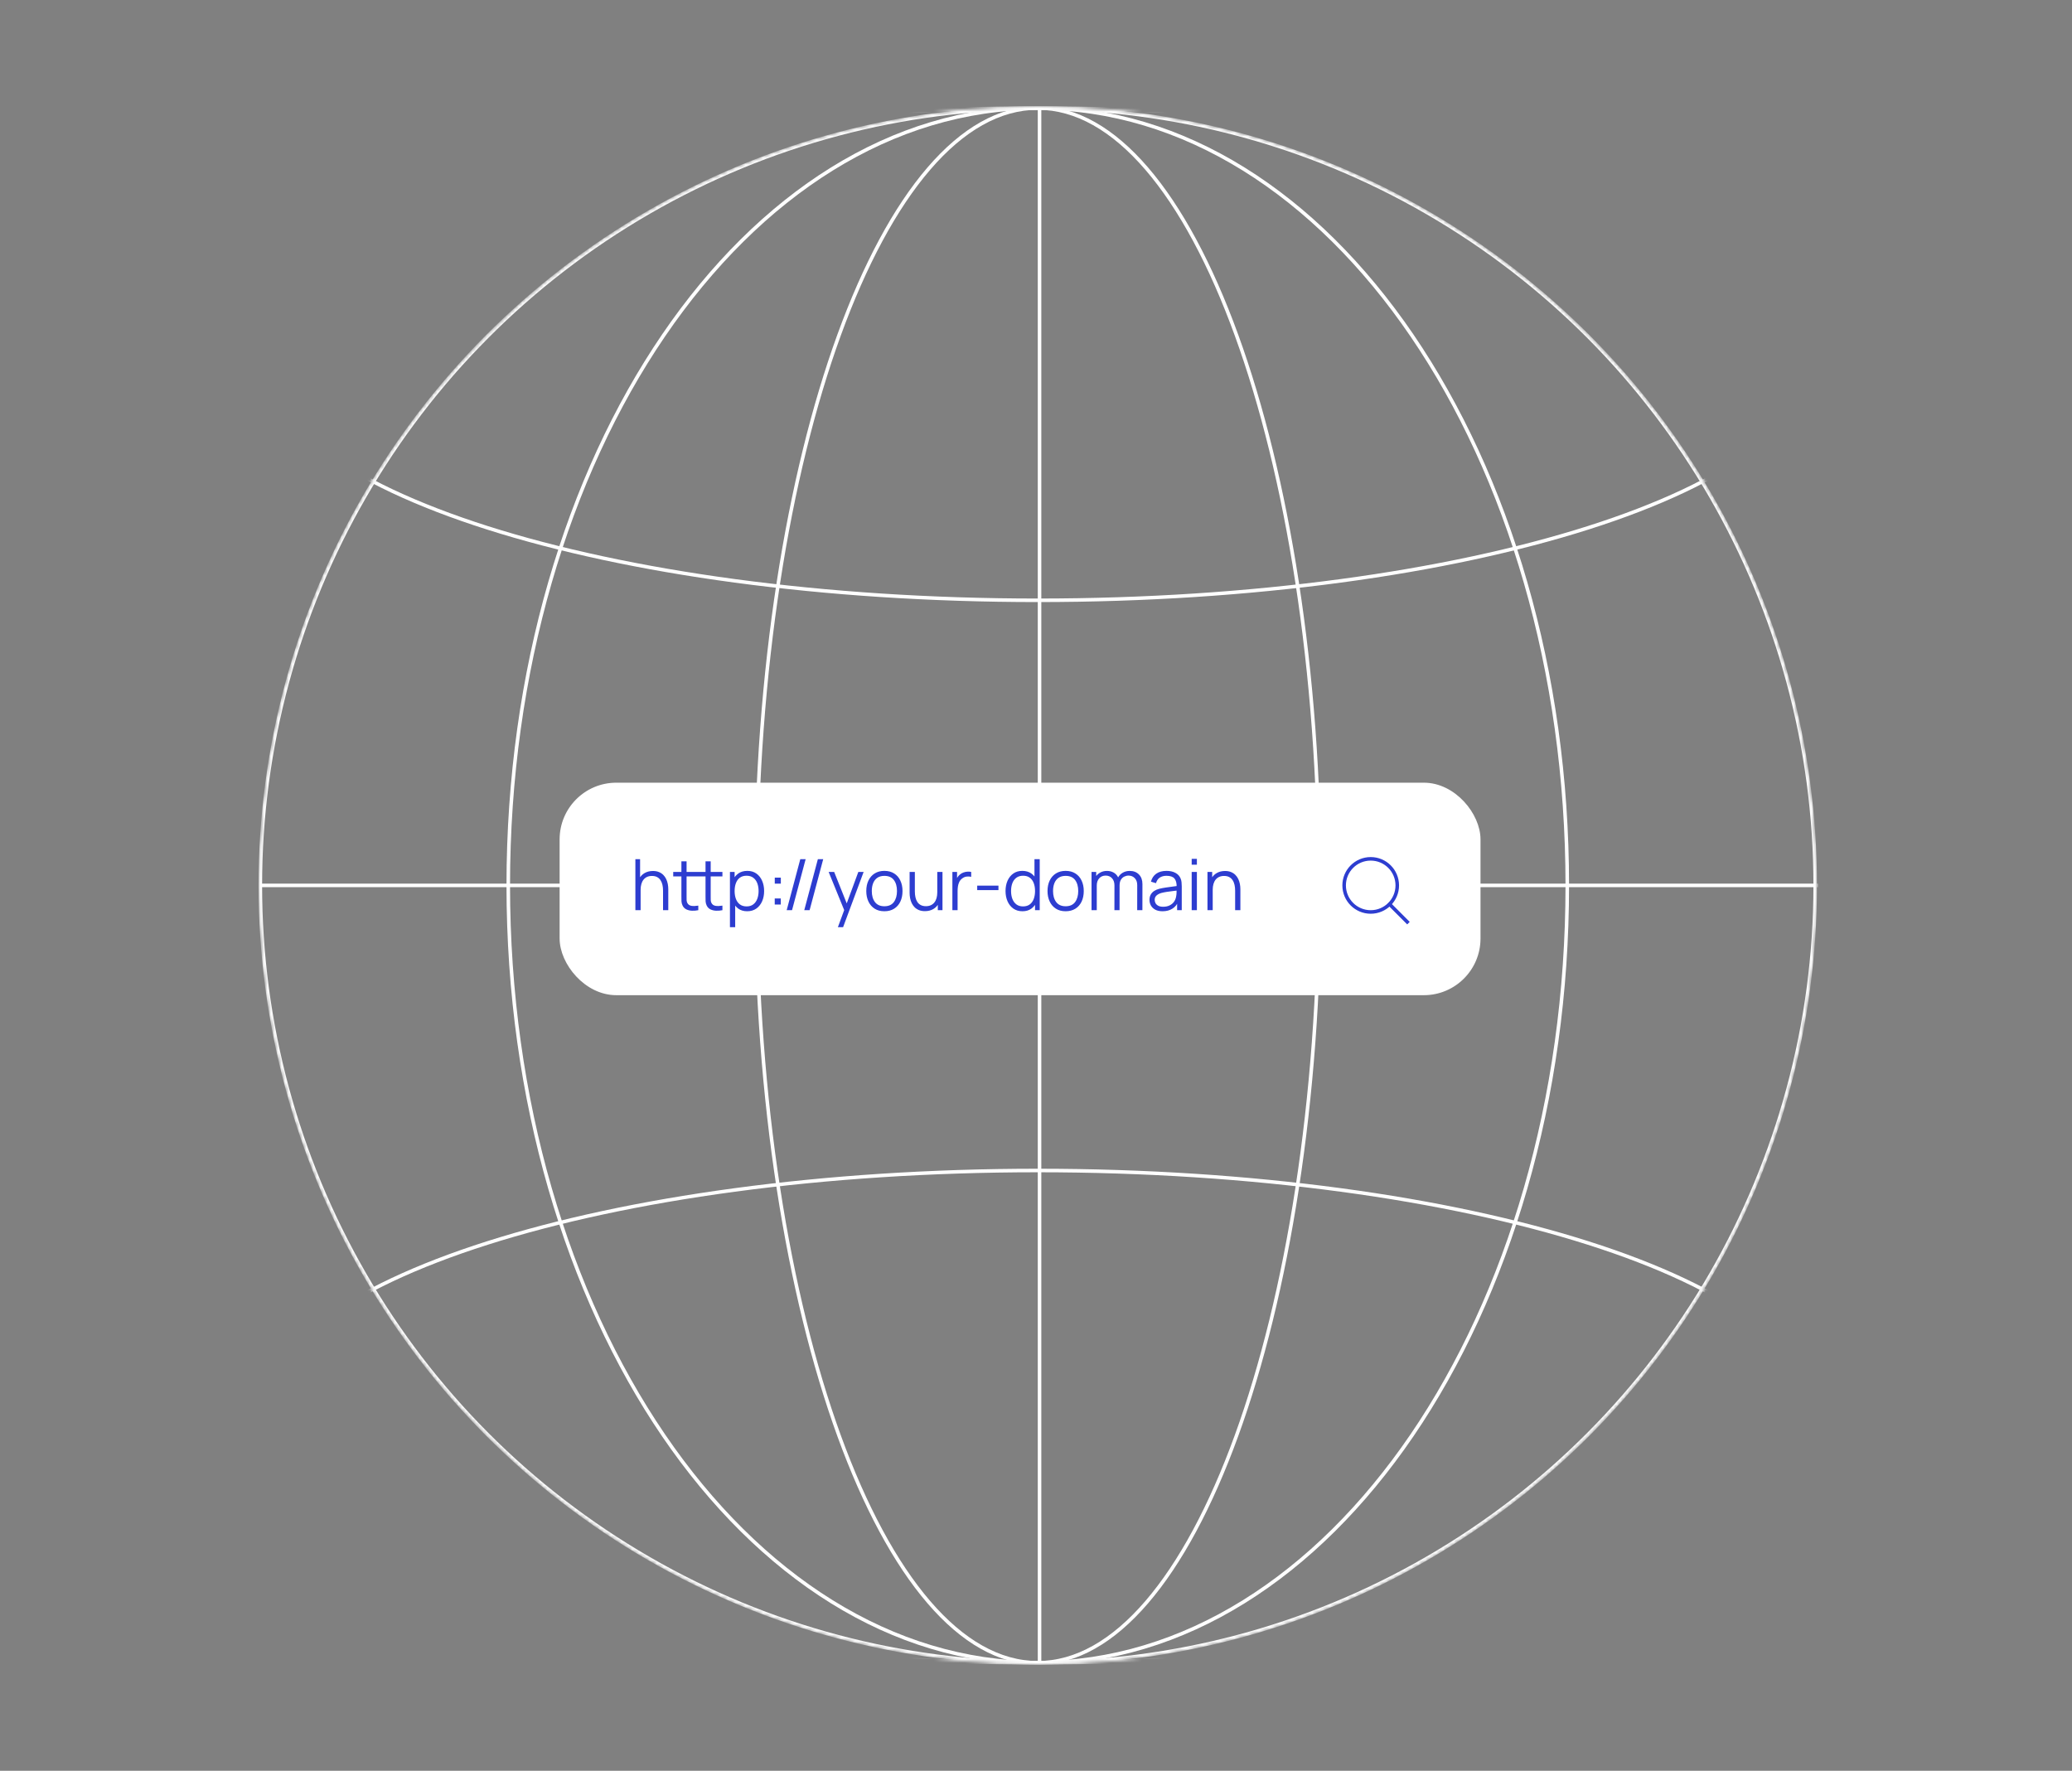
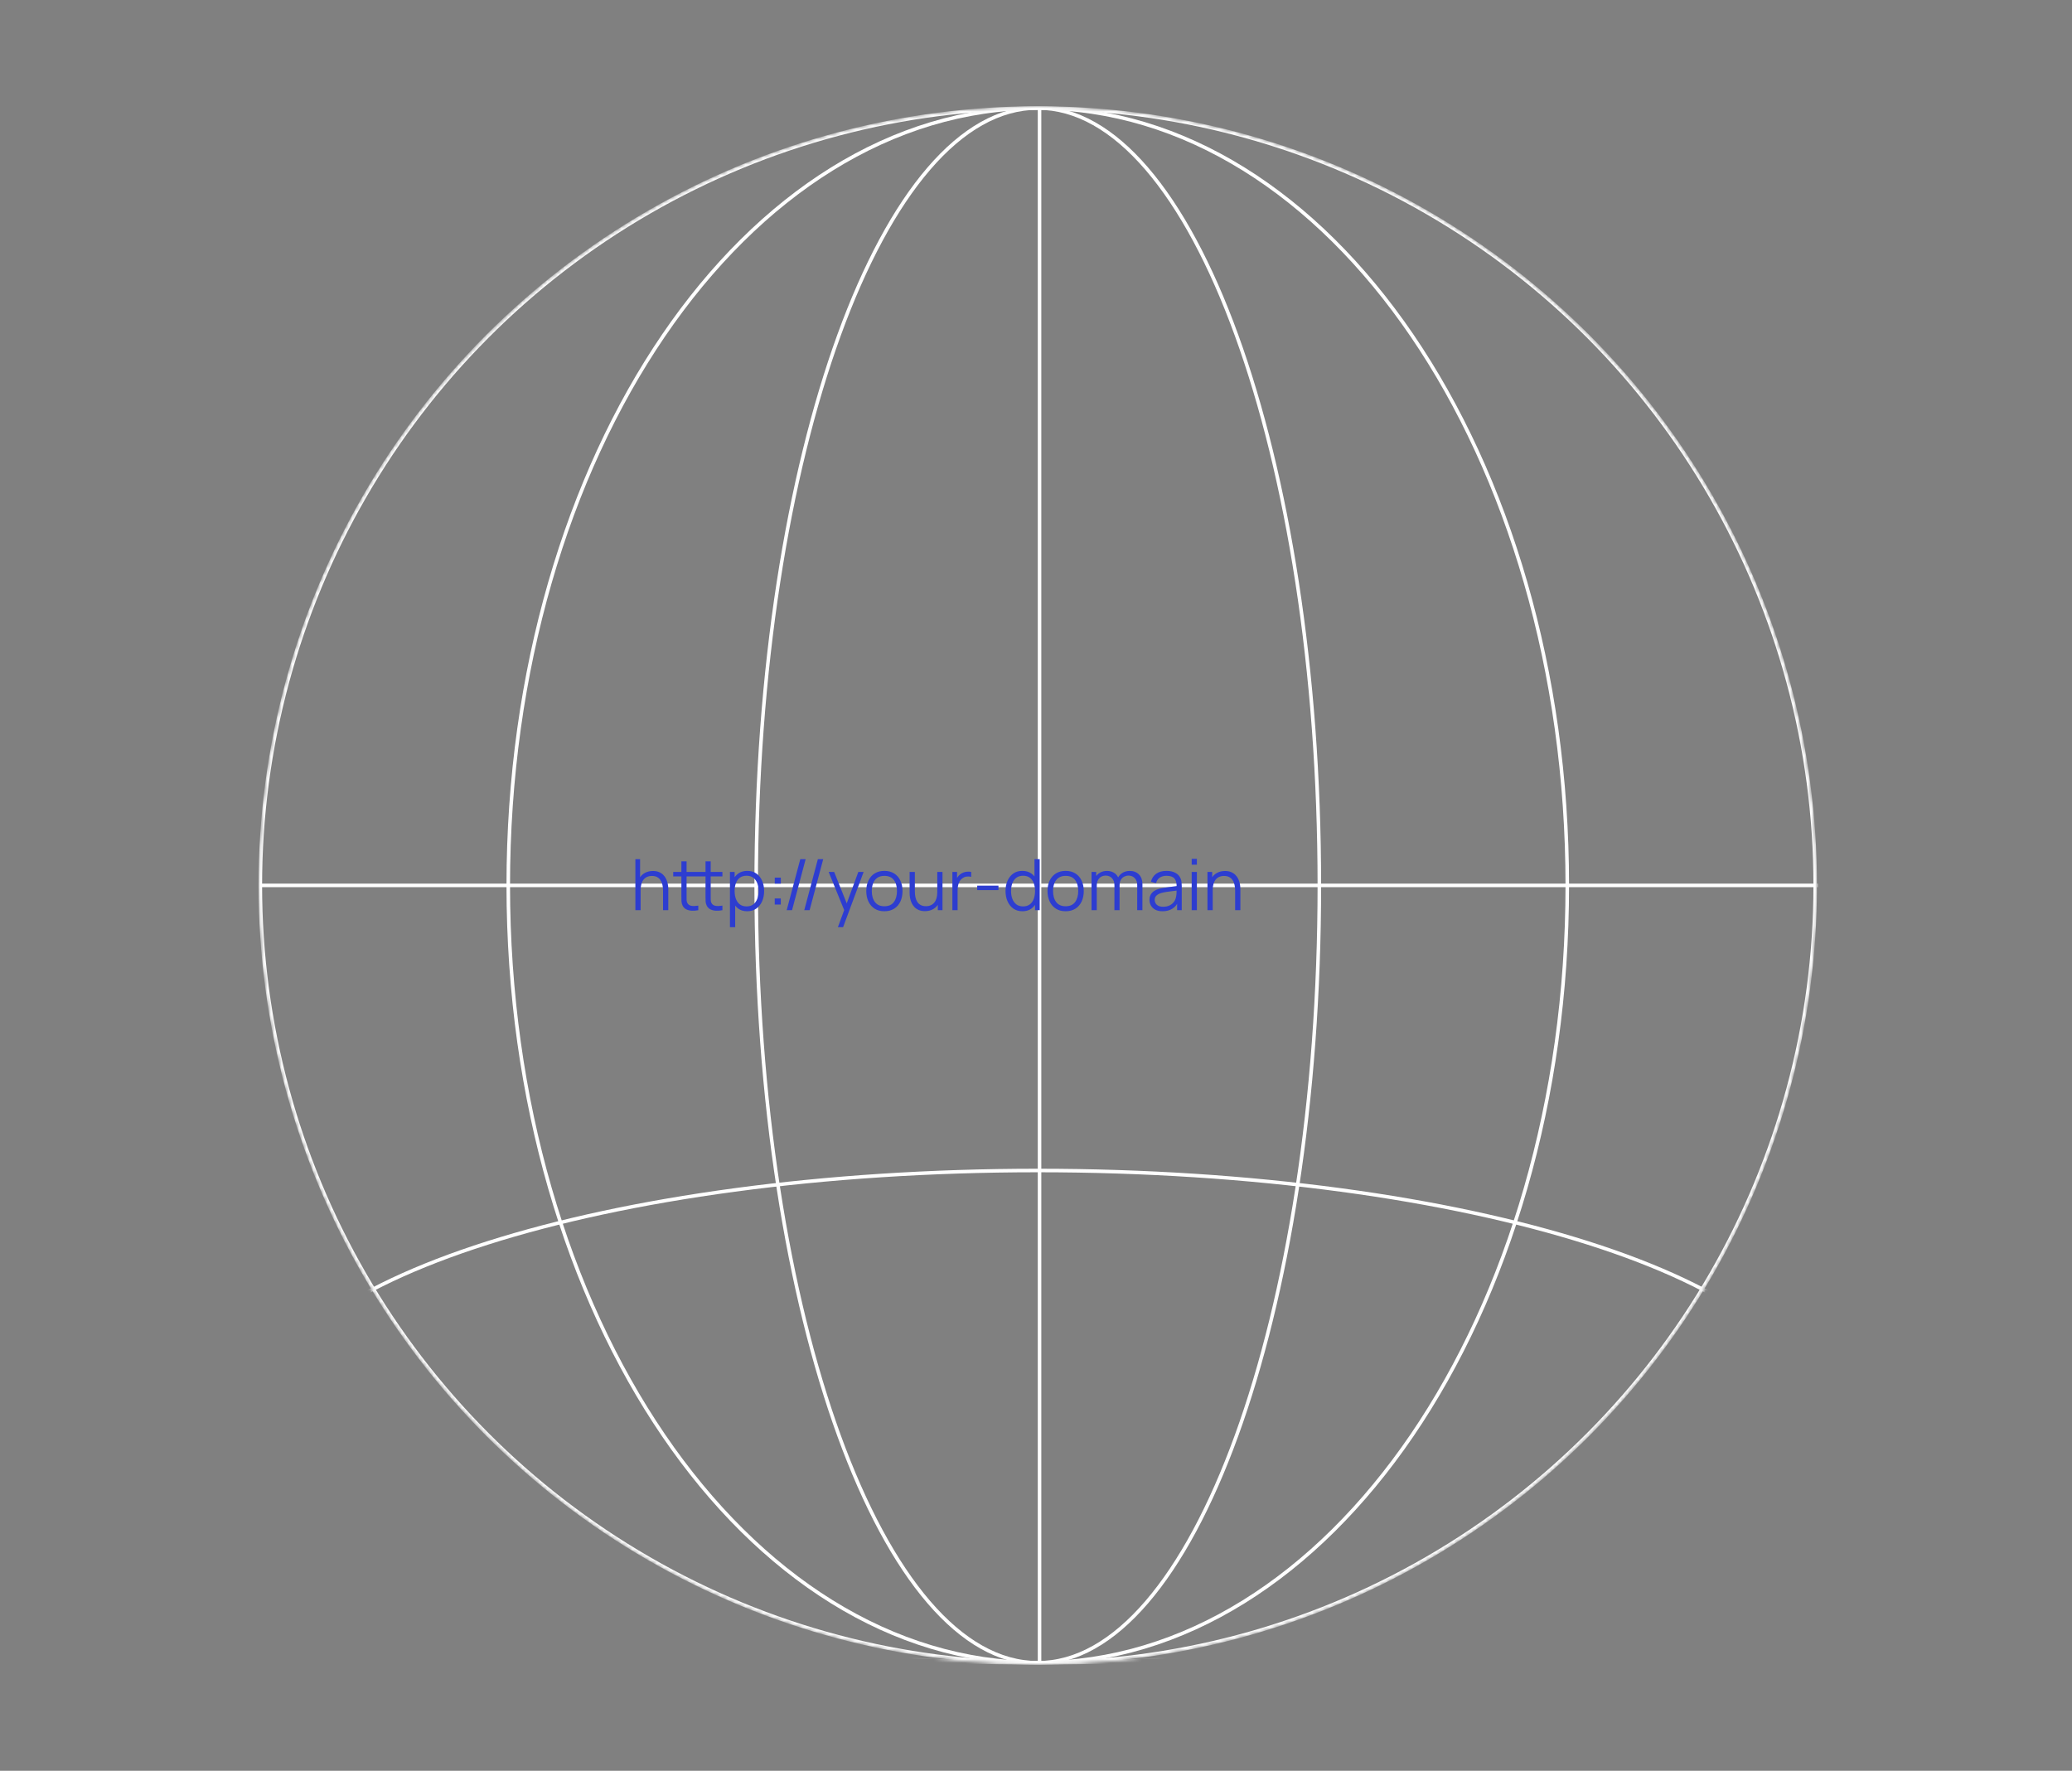
<svg xmlns="http://www.w3.org/2000/svg" width="585" height="500" viewBox="0 0 585 500" fill="none">
  <rect x="0" y="0" width="585" height="500" fill="#808080" stroke="none" />
  <mask id="mask0_223_3047" style="mask-type:alpha" maskUnits="userSpaceOnUse" x="73" y="30" width="440" height="440">
    <circle cx="293" cy="250" r="219.5" fill="#D9D9D9" stroke="white" />
  </mask>
  <g mask="url(#mask0_223_3047)">
    <circle cx="293" cy="250" r="219.5" stroke="white" />
    <path d="M442.5 250C442.5 310.664 425.734 365.563 398.653 405.282C371.57 445.003 334.207 469.5 293 469.5C251.793 469.5 214.43 445.003 187.347 405.282C160.266 365.563 143.5 310.664 143.5 250C143.5 189.336 160.266 134.437 187.347 94.718C214.43 54.997 251.793 30.5 293 30.5C334.207 30.5 371.57 54.997 398.653 94.718C425.734 134.437 442.5 189.336 442.5 250Z" stroke="white" />
    <path d="M372.5 250C372.5 310.709 363.551 365.648 349.099 405.393C341.872 425.267 333.278 441.315 323.76 452.385C314.242 463.457 303.845 469.5 293 469.5C282.155 469.5 271.758 463.457 262.24 452.385C252.722 441.315 244.128 425.267 236.901 405.393C222.449 365.648 213.5 310.709 213.5 250C213.5 189.291 222.449 134.352 236.901 94.607C244.128 74.733 252.722 58.685 262.24 47.615C271.758 36.543 282.155 30.5 293 30.5C303.845 30.5 314.242 36.543 323.76 47.615C333.278 58.685 341.872 74.733 349.099 94.607C363.551 134.352 372.5 189.291 372.5 250Z" stroke="white" />
-     <path d="M512.5 100C512.5 109.436 506.489 118.514 495.411 126.848C484.341 135.175 468.29 142.696 448.412 149.021C408.661 161.669 353.714 169.5 293 169.5C232.286 169.5 177.339 161.669 137.588 149.021C117.71 142.696 101.659 135.175 90.589 126.848C79.511 118.514 73.5 109.436 73.5 100C73.5 90.564 79.511 81.487 90.589 73.152C101.659 64.825 117.71 57.304 137.588 50.979C177.339 38.331 232.286 30.5 293 30.5C353.714 30.5 408.661 38.331 448.412 50.979C468.29 57.304 484.341 64.825 495.411 73.152C506.489 81.487 512.5 90.564 512.5 100Z" stroke="white" />
    <path d="M512.5 400C512.5 409.436 506.489 418.514 495.411 426.848C484.341 435.175 468.29 442.696 448.412 449.021C408.661 461.669 353.714 469.5 293 469.5C232.286 469.5 177.339 461.669 137.588 449.021C117.71 442.696 101.659 435.175 90.589 426.848C79.511 418.514 73.5 409.436 73.5 400C73.5 390.564 79.511 381.486 90.589 373.152C101.659 364.825 117.71 357.304 137.588 350.979C177.339 338.331 232.286 330.5 293 330.5C353.714 330.5 408.661 338.331 448.412 350.979C468.29 357.304 484.341 364.825 495.411 373.152C506.489 381.486 512.5 390.564 512.5 400Z" stroke="white" />
    <rect x="293" y="30" width="1" height="440" fill="white" />
    <rect x="73.5" y="250.5" width="1" height="440" transform="rotate(-90 73.5 250.5)" fill="white" />
-     <rect x="158.5" y="221.5" width="259" height="59" rx="15.5" fill="white" stroke="white" />
    <path d="M187.2 257V251.49C187.2 250.89 187.143 250.34 187.03 249.84C186.917 249.333 186.733 248.893 186.48 248.52C186.233 248.14 185.91 247.847 185.51 247.64C185.117 247.433 184.637 247.33 184.07 247.33C183.55 247.33 183.09 247.42 182.69 247.6C182.297 247.78 181.963 248.04 181.69 248.38C181.423 248.713 181.22 249.12 181.08 249.6C180.94 250.08 180.87 250.627 180.87 251.24L179.83 251.01C179.83 249.903 180.023 248.973 180.41 248.22C180.797 247.467 181.33 246.897 182.01 246.51C182.69 246.123 183.47 245.93 184.35 245.93C184.997 245.93 185.56 246.03 186.04 246.23C186.527 246.43 186.937 246.7 187.27 247.04C187.61 247.38 187.883 247.77 188.09 248.21C188.297 248.643 188.447 249.107 188.54 249.6C188.633 250.087 188.68 250.573 188.68 251.06V257H187.2ZM179.39 257V242.6H180.72V250.73H180.87V257H179.39ZM197.155 257C196.548 257.127 195.948 257.177 195.355 257.15C194.768 257.123 194.242 256.997 193.775 256.77C193.315 256.543 192.965 256.19 192.725 255.71C192.532 255.31 192.425 254.907 192.405 254.5C192.392 254.087 192.385 253.617 192.385 253.09V243.2H193.845V253.03C193.845 253.483 193.848 253.863 193.855 254.17C193.868 254.47 193.938 254.737 194.065 254.97C194.305 255.417 194.685 255.683 195.205 255.77C195.732 255.857 196.382 255.837 197.155 255.71V257ZM190.075 247.46V246.2H197.155V247.46H190.075ZM203.965 257C203.358 257.127 202.758 257.177 202.165 257.15C201.578 257.123 201.052 256.997 200.585 256.77C200.125 256.543 199.775 256.19 199.535 255.71C199.342 255.31 199.235 254.907 199.215 254.5C199.202 254.087 199.195 253.617 199.195 253.09V243.2H200.655V253.03C200.655 253.483 200.658 253.863 200.665 254.17C200.678 254.47 200.748 254.737 200.875 254.97C201.115 255.417 201.495 255.683 202.015 255.77C202.542 255.857 203.192 255.837 203.965 255.71V257ZM196.885 247.46V246.2H203.965V247.46H196.885ZM210.949 257.3C209.956 257.3 209.116 257.05 208.429 256.55C207.743 256.043 207.223 255.36 206.869 254.5C206.516 253.633 206.339 252.663 206.339 251.59C206.339 250.497 206.516 249.523 206.869 248.67C207.229 247.81 207.756 247.133 208.449 246.64C209.143 246.147 209.996 245.9 211.009 245.9C211.996 245.9 212.843 246.15 213.549 246.65C214.256 247.15 214.796 247.83 215.169 248.69C215.549 249.55 215.739 250.517 215.739 251.59C215.739 252.67 215.549 253.64 215.169 254.5C214.789 255.36 214.243 256.043 213.529 256.55C212.816 257.05 211.956 257.3 210.949 257.3ZM206.089 261.8V246.2H207.409V254.33H207.569V261.8H206.089ZM210.799 255.93C211.553 255.93 212.179 255.74 212.679 255.36C213.179 254.98 213.553 254.463 213.799 253.81C214.053 253.15 214.179 252.41 214.179 251.59C214.179 250.777 214.056 250.043 213.809 249.39C213.563 248.737 213.186 248.22 212.679 247.84C212.179 247.46 211.543 247.27 210.769 247.27C210.016 247.27 209.389 247.453 208.889 247.82C208.396 248.187 208.026 248.697 207.779 249.35C207.533 249.997 207.409 250.743 207.409 251.59C207.409 252.423 207.533 253.17 207.779 253.83C208.026 254.483 208.399 254.997 208.899 255.37C209.399 255.743 210.033 255.93 210.799 255.93ZM218.735 255.4V253.69H220.445V255.4H218.735ZM218.745 249.51V247.8H220.455V249.51H218.745ZM225.95 242.6H227.46L223.62 257H222.11L225.95 242.6ZM230.911 242.6H232.421L228.581 257H227.071L230.911 242.6ZM236.565 261.8L238.655 256.13L238.685 257.81L233.955 246.2H235.515L239.395 255.91H238.755L242.335 246.2H243.835L238.035 261.8H236.565ZM249.691 257.3C248.618 257.3 247.701 257.057 246.941 256.57C246.181 256.083 245.598 255.41 245.191 254.55C244.785 253.69 244.581 252.703 244.581 251.59C244.581 250.457 244.788 249.463 245.201 248.61C245.615 247.757 246.201 247.093 246.961 246.62C247.728 246.14 248.638 245.9 249.691 245.9C250.771 245.9 251.691 246.143 252.451 246.63C253.218 247.11 253.801 247.78 254.201 248.64C254.608 249.493 254.811 250.477 254.811 251.59C254.811 252.723 254.608 253.72 254.201 254.58C253.795 255.433 253.208 256.1 252.441 256.58C251.675 257.06 250.758 257.3 249.691 257.3ZM249.691 255.89C250.891 255.89 251.785 255.493 252.371 254.7C252.958 253.9 253.251 252.863 253.251 251.59C253.251 250.283 252.955 249.243 252.361 248.47C251.775 247.697 250.885 247.31 249.691 247.31C248.885 247.31 248.218 247.493 247.691 247.86C247.171 248.22 246.781 248.723 246.521 249.37C246.268 250.01 246.141 250.75 246.141 251.59C246.141 252.89 246.441 253.933 247.041 254.72C247.641 255.5 248.525 255.89 249.691 255.89ZM261.147 257.27C260.501 257.27 259.934 257.17 259.447 256.97C258.967 256.77 258.557 256.5 258.217 256.16C257.884 255.82 257.614 255.433 257.407 255C257.201 254.56 257.051 254.097 256.957 253.61C256.864 253.117 256.817 252.627 256.817 252.14V246.2H258.297V251.71C258.297 252.303 258.354 252.853 258.467 253.36C258.581 253.867 258.761 254.31 259.007 254.69C259.261 255.063 259.584 255.353 259.977 255.56C260.377 255.767 260.861 255.87 261.427 255.87C261.947 255.87 262.404 255.78 262.797 255.6C263.197 255.42 263.531 255.163 263.797 254.83C264.071 254.49 264.277 254.08 264.417 253.6C264.557 253.113 264.627 252.567 264.627 251.96L265.667 252.19C265.667 253.297 265.474 254.227 265.087 254.98C264.701 255.733 264.167 256.303 263.487 256.69C262.807 257.077 262.027 257.27 261.147 257.27ZM264.777 257V254.34H264.627V246.2H266.097V257H264.777ZM268.892 257V246.2H270.212V248.8L269.952 248.46C270.072 248.14 270.229 247.847 270.422 247.58C270.616 247.307 270.826 247.083 271.052 246.91C271.332 246.663 271.659 246.477 272.032 246.35C272.406 246.217 272.782 246.14 273.162 246.12C273.542 246.093 273.889 246.12 274.202 246.2V247.58C273.809 247.48 273.379 247.457 272.912 247.51C272.446 247.563 272.016 247.75 271.622 248.07C271.262 248.35 270.992 248.687 270.812 249.08C270.632 249.467 270.512 249.88 270.452 250.32C270.392 250.753 270.362 251.183 270.362 251.61V257H268.892ZM275.899 251.33V250.07H281.899V251.33H275.899ZM288.688 257.3C287.681 257.3 286.821 257.05 286.108 256.55C285.394 256.043 284.848 255.36 284.468 254.5C284.088 253.64 283.898 252.67 283.898 251.59C283.898 250.517 284.084 249.55 284.458 248.69C284.838 247.83 285.381 247.15 286.088 246.65C286.794 246.15 287.641 245.9 288.628 245.9C289.641 245.9 290.494 246.147 291.188 246.64C291.881 247.133 292.404 247.81 292.758 248.67C293.118 249.523 293.298 250.497 293.298 251.59C293.298 252.663 293.121 253.633 292.768 254.5C292.414 255.36 291.894 256.043 291.208 256.55C290.521 257.05 289.681 257.3 288.688 257.3ZM288.838 255.93C289.604 255.93 290.238 255.743 290.738 255.37C291.238 254.997 291.611 254.483 291.858 253.83C292.104 253.17 292.228 252.423 292.228 251.59C292.228 250.743 292.104 249.997 291.858 249.35C291.611 248.697 291.238 248.187 290.738 247.82C290.244 247.453 289.621 247.27 288.868 247.27C288.094 247.27 287.454 247.46 286.948 247.84C286.441 248.22 286.064 248.737 285.818 249.39C285.578 250.043 285.458 250.777 285.458 251.59C285.458 252.41 285.581 253.15 285.828 253.81C286.081 254.463 286.458 254.98 286.958 255.36C287.458 255.74 288.084 255.93 288.838 255.93ZM292.228 257V248.87H292.068V242.6H293.548V257H292.228ZM300.863 257.3C299.79 257.3 298.873 257.057 298.113 256.57C297.353 256.083 296.77 255.41 296.363 254.55C295.956 253.69 295.753 252.703 295.753 251.59C295.753 250.457 295.96 249.463 296.373 248.61C296.786 247.757 297.373 247.093 298.133 246.62C298.9 246.14 299.81 245.9 300.863 245.9C301.943 245.9 302.863 246.143 303.623 246.63C304.39 247.11 304.973 247.78 305.373 248.64C305.78 249.493 305.983 250.477 305.983 251.59C305.983 252.723 305.78 253.72 305.373 254.58C304.966 255.433 304.38 256.1 303.613 256.58C302.846 257.06 301.93 257.3 300.863 257.3ZM300.863 255.89C302.063 255.89 302.956 255.493 303.543 254.7C304.13 253.9 304.423 252.863 304.423 251.59C304.423 250.283 304.126 249.243 303.533 248.47C302.946 247.697 302.056 247.31 300.863 247.31C300.056 247.31 299.39 247.493 298.863 247.86C298.343 248.22 297.953 248.723 297.693 249.37C297.44 250.01 297.313 250.75 297.313 251.59C297.313 252.89 297.613 253.933 298.213 254.72C298.813 255.5 299.696 255.89 300.863 255.89ZM321.069 257L321.079 249.91C321.079 249.077 320.846 248.423 320.379 247.95C319.919 247.47 319.332 247.23 318.619 247.23C318.212 247.23 317.816 247.323 317.429 247.51C317.042 247.697 316.722 247.997 316.469 248.41C316.222 248.823 316.099 249.363 316.099 250.03L315.229 249.78C315.209 249.007 315.359 248.33 315.679 247.75C316.006 247.17 316.452 246.72 317.019 246.4C317.592 246.073 318.239 245.91 318.959 245.91C320.046 245.91 320.916 246.247 321.569 246.92C322.222 247.587 322.549 248.49 322.549 249.63L322.539 257H321.069ZM308.179 257V246.2H309.499V248.86H309.659V257H308.179ZM314.639 257L314.649 250.01C314.649 249.15 314.419 248.473 313.959 247.98C313.506 247.48 312.906 247.23 312.159 247.23C311.412 247.23 310.809 247.487 310.349 248C309.889 248.507 309.659 249.183 309.659 250.03L308.779 249.55C308.779 248.857 308.942 248.237 309.269 247.69C309.596 247.137 310.042 246.703 310.609 246.39C311.176 246.07 311.819 245.91 312.539 245.91C313.226 245.91 313.836 246.057 314.369 246.35C314.909 246.643 315.332 247.07 315.639 247.63C315.946 248.19 316.099 248.87 316.099 249.67L316.089 257H314.639ZM328.232 257.3C327.419 257.3 326.736 257.153 326.182 256.86C325.636 256.567 325.226 256.177 324.952 255.69C324.679 255.203 324.542 254.673 324.542 254.1C324.542 253.513 324.659 253.013 324.892 252.6C325.132 252.18 325.456 251.837 325.862 251.57C326.276 251.303 326.752 251.1 327.292 250.96C327.839 250.827 328.442 250.71 329.102 250.61C329.769 250.503 330.419 250.413 331.052 250.34C331.692 250.26 332.252 250.183 332.732 250.11L332.212 250.43C332.232 249.363 332.026 248.573 331.592 248.06C331.159 247.547 330.406 247.29 329.332 247.29C328.592 247.29 327.966 247.457 327.452 247.79C326.946 248.123 326.589 248.65 326.382 249.37L324.952 248.95C325.199 247.983 325.696 247.233 326.442 246.7C327.189 246.167 328.159 245.9 329.352 245.9C330.339 245.9 331.176 246.087 331.862 246.46C332.556 246.827 333.046 247.36 333.332 248.06C333.466 248.373 333.552 248.723 333.592 249.11C333.632 249.497 333.652 249.89 333.652 250.29V257H332.342V254.29L332.722 254.45C332.356 255.377 331.786 256.083 331.012 256.57C330.239 257.057 329.312 257.3 328.232 257.3ZM328.402 256.03C329.089 256.03 329.689 255.907 330.202 255.66C330.716 255.413 331.129 255.077 331.442 254.65C331.756 254.217 331.959 253.73 332.052 253.19C332.132 252.843 332.176 252.463 332.182 252.05C332.189 251.63 332.192 251.317 332.192 251.11L332.752 251.4C332.252 251.467 331.709 251.533 331.122 251.6C330.542 251.667 329.969 251.743 329.402 251.83C328.842 251.917 328.336 252.02 327.882 252.14C327.576 252.227 327.279 252.35 326.992 252.51C326.706 252.663 326.469 252.87 326.282 253.13C326.102 253.39 326.012 253.713 326.012 254.1C326.012 254.413 326.089 254.717 326.242 255.01C326.402 255.303 326.656 255.547 327.002 255.74C327.356 255.933 327.822 256.03 328.402 256.03ZM336.455 244.15V242.5H337.925V244.15H336.455ZM336.455 257V246.2H337.925V257H336.455ZM348.723 257V251.49C348.723 250.89 348.667 250.34 348.553 249.84C348.44 249.333 348.257 248.893 348.003 248.52C347.757 248.14 347.433 247.847 347.033 247.64C346.64 247.433 346.16 247.33 345.593 247.33C345.073 247.33 344.613 247.42 344.213 247.6C343.82 247.78 343.487 248.04 343.213 248.38C342.947 248.713 342.743 249.12 342.603 249.6C342.463 250.08 342.393 250.627 342.393 251.24L341.353 251.01C341.353 249.903 341.547 248.973 341.933 248.22C342.32 247.467 342.853 246.897 343.533 246.51C344.213 246.123 344.993 245.93 345.873 245.93C346.52 245.93 347.083 246.03 347.563 246.23C348.05 246.43 348.46 246.7 348.793 247.04C349.133 247.38 349.407 247.77 349.613 248.21C349.82 248.643 349.97 249.107 350.063 249.6C350.157 250.087 350.203 250.573 350.203 251.06V257H348.723ZM340.913 257V246.2H342.243V248.86H342.393V257H340.913Z" fill="#2D3DD0" />
-     <path d="M394.5 250.001C394.5 254.144 391.142 257.503 387 257.503C382.858 257.503 379.5 254.144 379.5 250.001C379.5 245.858 382.858 242.5 387 242.5C391.142 242.5 394.5 245.858 394.5 250.001Z" stroke="#2D3DD0" />
-     <path d="M392 255.002L397.657 260.66" stroke="#2D3DD0" />
  </g>
</svg>